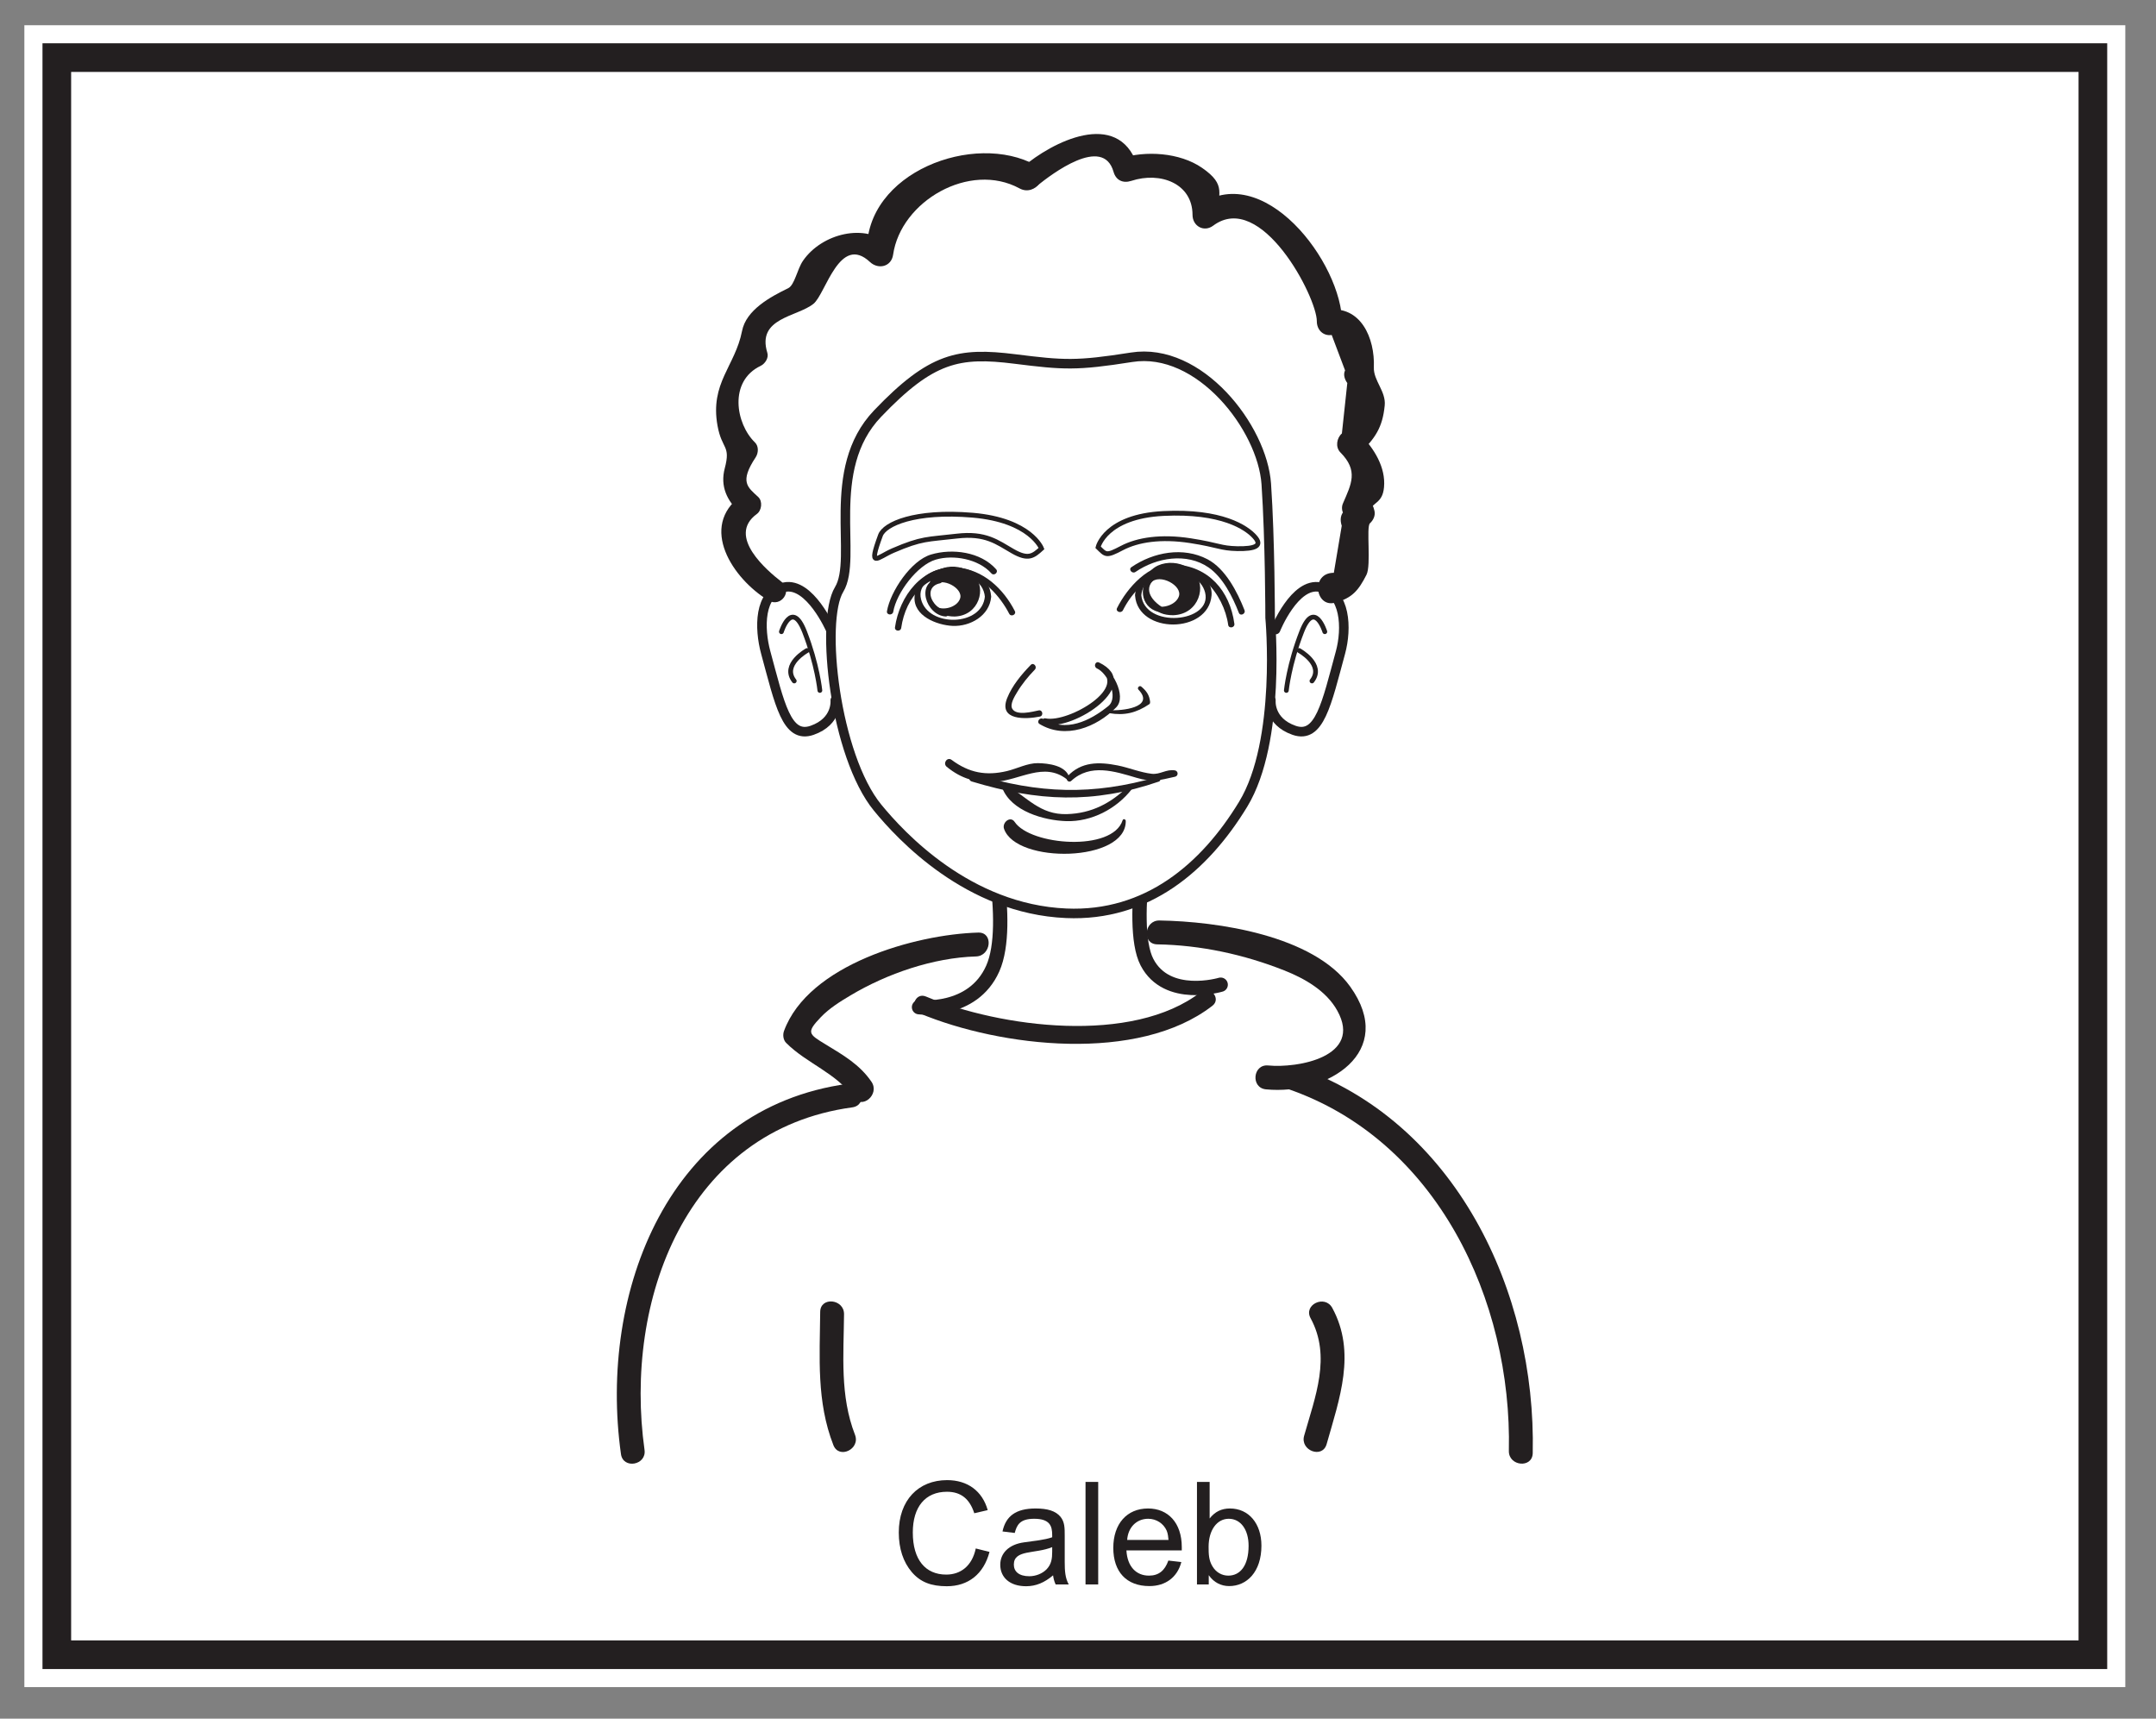
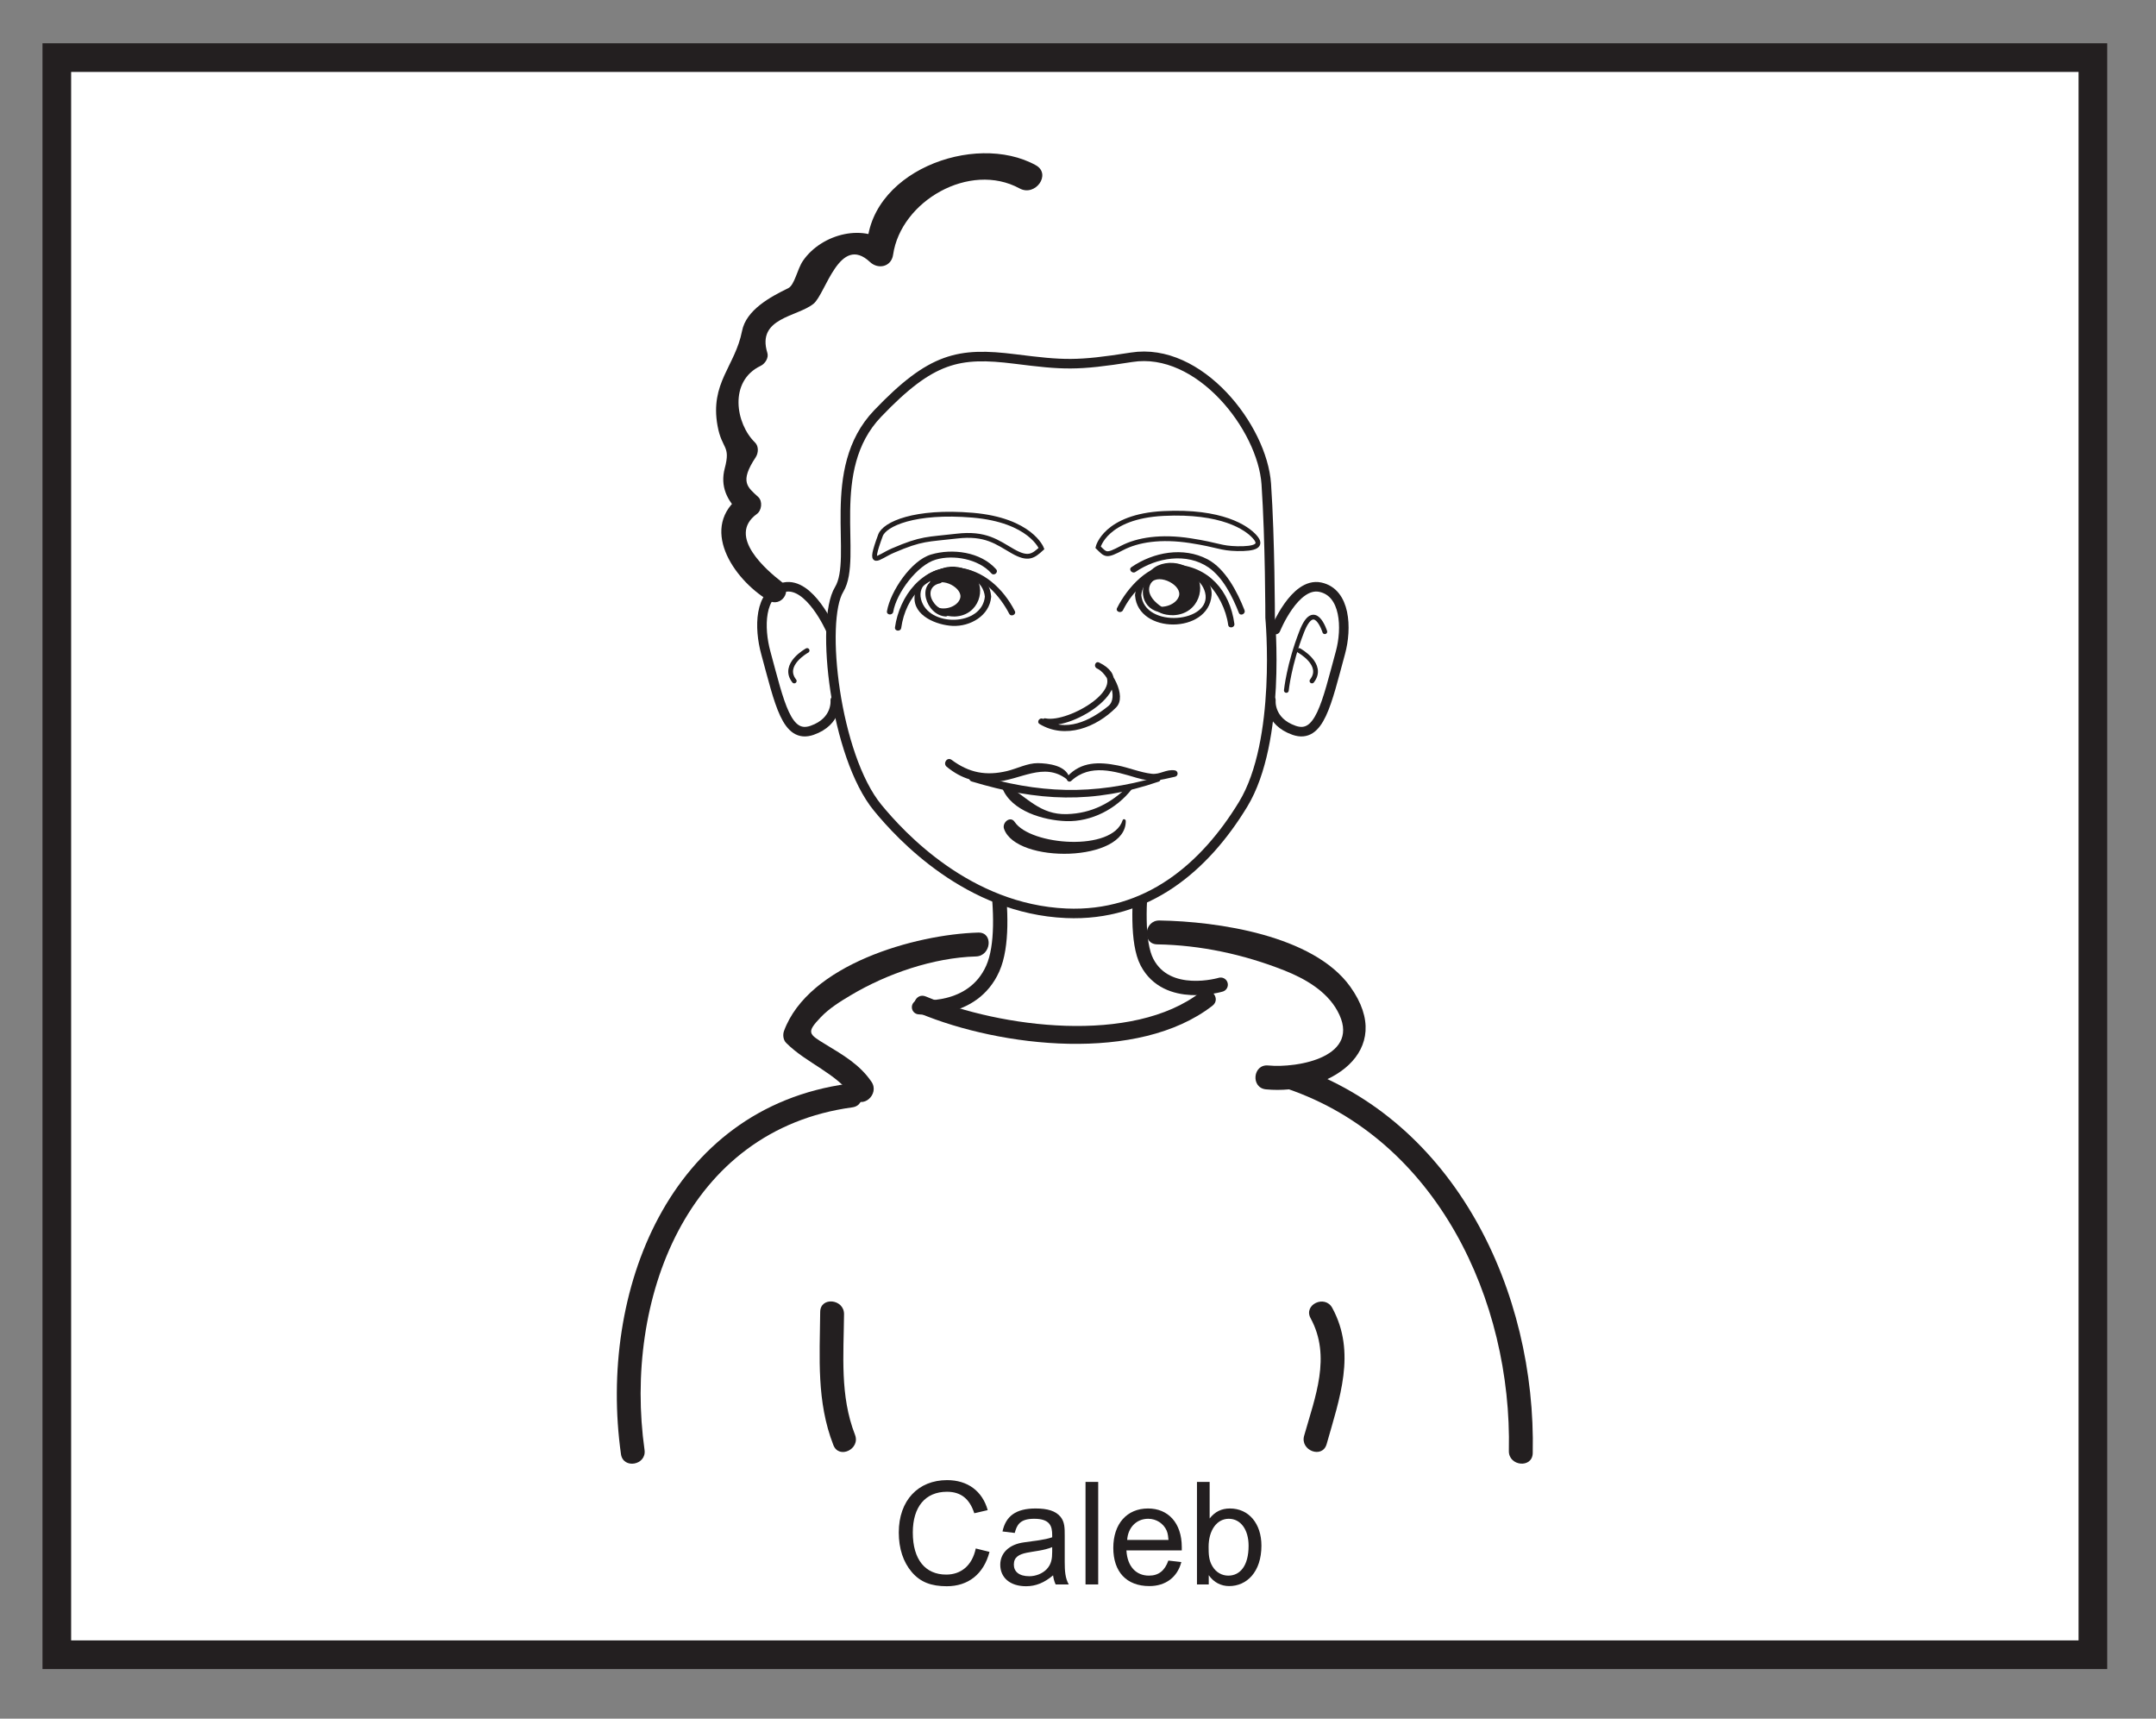
<svg xmlns="http://www.w3.org/2000/svg" xmlns:xlink="http://www.w3.org/1999/xlink" width="225.765pt" height="179.943pt" viewBox="0 0 225.765 179.943" version="1.1">
  <rect x="0" y="0" width="225.765" height="179.943" fill="#808080" stroke="none" />
  <defs>
    <g>
      <symbol overflow="visible" id="glyph0-0">
        <path style="stroke:none;" d="M 0.188 0 L 7.312 0 L 7.312 -9.969 L 0.188 -9.969 Z M 1.312 -9.266 L 6.172 -9.266 L 3.75 -5.625 Z M 0.906 -8.625 L 3.312 -5 C 3.312 -5 0.906 -1.344 0.906 -1.359 Z M 6.594 -8.625 L 6.594 -1.344 L 4.172 -5 Z M 6.172 -0.719 L 1.312 -0.719 L 3.75 -4.344 Z M 6.172 -0.719 " />
      </symbol>
      <symbol overflow="visible" id="glyph0-1">
        <path style="stroke:none;" d="M 10.078 -7.781 C 9.516 -9.781 7.969 -10.922 5.828 -10.922 C 2.812 -10.922 0.766 -8.812 0.766 -5.438 C 0.766 -3.75 1.234 -2.344 2.125 -1.297 C 3.031 -0.234 4.172 0.188 5.797 0.188 C 8.031 0.188 9.656 -1.078 10.266 -3.406 L 8.828 -3.766 C 8.438 -1.922 7.234 -1.031 5.734 -1.031 C 3.562 -1.031 2.234 -2.578 2.234 -5.438 C 2.234 -8.125 3.547 -9.703 5.812 -9.703 C 7.281 -9.703 8.188 -8.953 8.672 -7.453 Z M 10.078 -7.781 " />
      </symbol>
      <symbol overflow="visible" id="glyph0-2">
        <path style="stroke:none;" d="M 3.047 -4.406 C 1.453 -4.188 0.562 -3.266 0.562 -2.062 C 0.562 -0.734 1.562 0.188 3.266 0.188 C 4.297 0.188 5.188 -0.188 6.094 -0.953 C 6.125 -0.703 6.188 -0.375 6.359 0 L 7.734 0 C 7.359 -0.672 7.312 -1.422 7.312 -2.359 L 7.312 -5.094 C 7.312 -5.906 7.312 -6.531 6.875 -7.078 C 6.359 -7.703 5.5 -7.953 4.266 -7.953 C 2.203 -7.953 1.141 -7.156 0.797 -5.547 L 2.078 -5.391 C 2.297 -6.203 2.594 -6.875 4.109 -6.875 C 5.766 -6.875 6 -6.109 6 -5.172 L 6 -4.938 C 5.203 -4.656 4.125 -4.562 3.047 -4.406 Z M 6 -3.422 C 6 -2.703 5.922 -2.125 5.422 -1.594 C 4.969 -1.125 4.266 -0.859 3.609 -0.859 C 2.531 -0.859 1.984 -1.344 1.984 -2.078 C 1.984 -3.672 4.203 -3.172 6 -3.906 Z M 6 -3.422 " />
      </symbol>
      <symbol overflow="visible" id="glyph0-3">
        <path style="stroke:none;" d="M 2.328 -10.734 L 1 -10.734 L 1 0 L 2.328 0 Z M 2.328 -10.734 " />
      </symbol>
      <symbol overflow="visible" id="glyph0-4">
        <path style="stroke:none;" d="M 7.75 -3.562 L 7.75 -3.906 C 7.75 -6.469 6.297 -7.953 4.219 -7.953 C 2 -7.953 0.578 -6.344 0.578 -3.828 C 0.578 -1.328 1.953 0.172 4.359 0.172 C 6.062 0.172 7.297 -0.766 7.703 -2.344 L 6.344 -2.5 C 5.969 -1.438 5.328 -0.922 4.312 -0.922 C 2.984 -0.922 2.047 -1.859 1.953 -3.562 Z M 2.031 -4.656 C 2.109 -5.922 2.969 -6.875 4.234 -6.875 C 5.094 -6.875 5.844 -6.375 6.172 -5.625 C 6.312 -5.281 6.328 -4.938 6.359 -4.656 Z M 2.031 -4.656 " />
      </symbol>
      <symbol overflow="visible" id="glyph0-5">
        <path style="stroke:none;" d="M 1 0 L 2.234 0 L 2.234 -0.969 C 2.766 -0.203 3.531 0.172 4.375 0.172 C 6.203 0.172 7.75 -1.297 7.75 -4.062 C 7.75 -6.375 6.422 -7.953 4.453 -7.953 C 3.562 -7.953 2.875 -7.609 2.328 -6.906 L 2.328 -10.734 L 1 -10.734 Z M 2.219 -3.938 C 2.219 -5.688 3.094 -6.875 4.328 -6.875 C 5.594 -6.875 6.406 -5.719 6.406 -4.047 C 6.406 -1.953 5.516 -0.922 4.281 -0.922 C 3.609 -0.922 3 -1.266 2.625 -1.891 C 2.234 -2.531 2.219 -3.188 2.219 -3.938 Z M 2.219 -3.938 " />
      </symbol>
    </g>
  </defs>
  <g id="surface1">
-     <path style=" stroke:none;fill-rule:nonzero;fill:rgb(100%,100%,100%);fill-opacity:1;" d="M 222.551 176.641 L 2.551 176.641 L 2.551 2.641 L 222.551 2.641 Z M 222.551 176.641 " />
    <path style=" stroke:none;fill-rule:nonzero;fill:rgb(100%,100%,100%);fill-opacity:1;" d="M 5.949 6.031 L 219.156 6.031 L 219.156 173.246 L 5.949 173.246 Z M 5.949 6.031 " />
    <path style=" stroke:none;fill-rule:nonzero;fill:rgb(13.73%,12.16%,12.549%);fill-opacity:1;" d="M 220.656 4.531 L 4.449 4.531 L 4.449 174.75 L 220.656 174.75 Z M 217.656 171.75 L 7.449 171.75 L 7.449 7.531 L 217.656 7.531 Z M 217.656 171.75 " />
    <path style="fill:none;stroke-width:1.5;stroke-linecap:round;stroke-linejoin:miter;stroke:rgb(13.73%,12.16%,12.549%);stroke-opacity:1;stroke-miterlimit:4;" d="M 0.002 0.002 C 0.002 0.002 5.615 -0.674 7.72 4.041 C 9.83 8.756 7.021 19.865 7.021 19.865 L 24.572 21.884 C 24.572 21.884 21.767 8.756 23.873 4.713 C 25.974 0.677 31.591 2.357 31.591 2.357 " transform="matrix(1,0,0,-1,96.233,105.455)" />
    <path style=" stroke:none;fill-rule:nonzero;fill:rgb(100%,100%,100%);fill-opacity:1;" d="M 133 64.672 C 133 64.672 134.211 77.559 130.18 84.199 C 126.148 90.828 120.102 95.988 111.645 95.621 C 101.383 95.176 94.316 87.512 91.902 84.566 C 87.453 79.148 85.852 65.039 87.867 61.719 C 89.887 58.402 86.258 49.191 91.902 43.297 C 97.539 37.406 100.395 36.852 106.273 37.586 C 111.391 38.227 112.695 38.32 118.492 37.406 C 125.594 36.281 132.191 44.77 132.598 50.672 C 133 56.562 133 64.672 133 64.672 " />
    <path style="fill:none;stroke-width:1;stroke-linecap:butt;stroke-linejoin:miter;stroke:rgb(13.73%,12.16%,12.549%);stroke-opacity:1;stroke-miterlimit:4;" d="M 0 -0.002 C 0 -0.002 1.211 -12.888 -2.82 -19.529 C -6.851 -26.158 -12.898 -31.318 -21.355 -30.951 C -31.617 -30.506 -38.683 -22.842 -41.097 -19.896 C -45.546 -14.478 -47.148 -0.369 -45.132 2.951 C -43.113 6.268 -46.742 15.479 -41.097 21.373 C -35.461 27.264 -32.605 27.819 -26.726 27.084 C -21.609 26.444 -20.304 26.35 -14.507 27.264 C -7.406 28.389 -0.808 19.901 -0.402 13.998 C 0 8.108 0 -0.002 0 -0.002 Z M 0 -0.002 " transform="matrix(1,0,0,-1,133,64.67)" />
    <path style=" stroke:none;fill-rule:nonzero;fill:rgb(13.73%,12.16%,12.549%);fill-opacity:1;" d="M 103.133 62.434 C 102.867 65.617 97.191 65.695 96.449 62.75 C 95.648 59.594 102.836 58.91 103.137 62.523 C 103.172 62.945 103.816 62.828 103.785 62.41 C 103.445 58.383 96.105 58.414 95.77 62.434 C 95.594 64.5 98.121 65.453 99.746 65.531 C 101.605 65.617 103.621 64.461 103.789 62.496 C 103.82 62.07 103.168 62.012 103.133 62.434 " />
    <path style=" stroke:none;fill-rule:nonzero;fill:rgb(13.73%,12.16%,12.549%);fill-opacity:1;" d="M 109.434 75.867 C 112.48 76.492 119.855 71.664 115.086 69.363 C 115.012 69.566 114.934 69.777 114.859 69.98 C 116.027 70.5 117.16 73.035 116.055 73.926 C 114.105 75.5 111.617 76.703 109.238 75.273 C 108.879 75.055 108.5 75.59 108.863 75.809 C 111.555 77.426 114.797 76.172 116.875 74.07 C 118.074 72.859 116.328 69.914 115.086 69.363 C 114.691 69.188 114.48 69.797 114.859 69.98 C 118.566 71.773 111.91 75.707 109.488 75.215 C 109.074 75.129 109.023 75.785 109.434 75.867 " />
    <path style=" stroke:none;fill-rule:nonzero;fill:rgb(13.73%,12.16%,12.549%);fill-opacity:1;" d="M 106.266 63.973 C 105.062 61.629 102.934 59.625 100.223 59.43 C 96.574 59.164 94.176 62.445 93.719 65.68 C 93.66 66.102 94.312 66.16 94.371 65.742 C 94.84 62.441 97.18 59.867 100.727 60.125 C 102.879 60.281 104.746 62.453 105.676 64.254 C 105.867 64.629 106.461 64.348 106.266 63.973 " />
    <path style=" stroke:none;fill-rule:nonzero;fill:rgb(13.73%,12.16%,12.549%);fill-opacity:1;" d="M 97.363 61.215 C 97.363 59.156 100.66 58.664 102.039 60.328 C 103.277 61.512 102.586 64.453 99.973 64.551 C 99.012 64.551 98.324 64.258 97.914 63.668 L 98.051 63.566 C 99.012 63.957 100.254 63.477 100.527 62.688 C 100.938 61.609 98.598 60.328 97.773 61.312 " />
    <path style=" stroke:none;fill-rule:nonzero;fill:rgb(13.73%,12.16%,12.549%);fill-opacity:1;" d="M 118.859 62.379 C 119.195 66.41 126.535 66.375 126.867 62.352 C 127.039 60.289 124.516 59.336 122.895 59.262 C 121.039 59.172 119.02 60.328 118.855 62.289 C 118.82 62.715 119.477 62.773 119.508 62.352 C 119.773 59.172 125.445 59.098 126.191 62.035 C 126.992 65.195 119.805 65.879 119.504 62.266 C 119.469 61.844 118.82 61.961 118.859 62.379 " />
    <path style=" stroke:none;fill-rule:nonzero;fill:rgb(13.73%,12.16%,12.549%);fill-opacity:1;" d="M 117.59 63.891 C 118.426 62.227 119.793 60.777 121.504 60.02 C 125.207 58.375 128.176 62.238 128.609 65.426 C 128.668 65.844 129.316 65.73 129.258 65.312 C 128.785 61.855 126.562 59.277 122.957 59.09 C 120.316 58.949 118.051 61.516 116.973 63.66 C 116.781 64.043 117.402 64.262 117.59 63.891 " />
    <path style=" stroke:none;fill-rule:nonzero;fill:rgb(13.73%,12.16%,12.549%);fill-opacity:1;" d="M 120.082 60.91 C 120.082 58.75 123.582 58.234 125.043 59.984 C 126.355 61.223 125.629 64.309 122.855 64.414 C 121.832 64.414 121.102 64.109 120.668 63.484 L 120.812 63.383 C 121.832 63.797 123.145 63.281 123.438 62.457 C 123.875 61.32 121.398 59.984 120.523 61.012 " />
    <path style=" stroke:none;fill-rule:nonzero;fill:rgb(13.73%,12.16%,12.549%);fill-opacity:1;" d="M 118.906 59.879 C 121.105 58.375 124.262 57.84 126.551 59.41 C 128.062 60.453 129.066 62.48 129.723 64.156 C 129.879 64.555 130.473 64.27 130.316 63.879 C 129.574 61.984 128.316 59.535 126.441 58.555 C 123.902 57.223 120.785 57.801 118.48 59.379 C 118.129 59.617 118.559 60.121 118.906 59.879 " />
    <path style=" stroke:none;fill-rule:nonzero;fill:rgb(13.73%,12.16%,12.549%);fill-opacity:1;" d="M 104.309 59.602 C 102.691 57.77 99.719 57.395 97.492 58.059 C 95.398 58.68 93.238 61.922 92.879 63.988 C 92.809 64.41 93.465 64.465 93.535 64.055 C 93.879 62.062 96.059 59.16 97.984 58.594 C 99.828 58.043 102.477 58.523 103.809 60.027 C 104.09 60.344 104.59 59.922 104.309 59.602 " />
-     <path style=" stroke:none;fill-rule:nonzero;fill:rgb(13.73%,12.16%,12.549%);fill-opacity:1;" d="M 107.934 69.617 C 106.961 70.621 105.992 71.777 105.465 73.09 C 104.516 75.457 107.414 75.32 108.883 75.027 C 109.301 74.941 109.184 74.297 108.77 74.379 C 108.125 74.508 106.441 74.977 106 74.207 C 105.723 73.723 106.27 72.875 106.504 72.48 C 107.012 71.625 107.668 70.828 108.359 70.113 C 108.652 69.816 108.23 69.312 107.934 69.617 " />
    <path style="fill:none;stroke-width:1;stroke-linecap:round;stroke-linejoin:miter;stroke:rgb(13.73%,12.16%,12.549%);stroke-opacity:1;stroke-miterlimit:4;" d="M -0.002 0.001 C -0.002 0.001 -2.185 4.993 -4.853 4.439 C -7.529 3.884 -7.486 0.118 -6.798 -2.405 C -5.337 -7.768 -4.615 -11.472 -1.947 -10.55 C 0.725 -9.616 0.483 -7.401 0.483 -7.401 " transform="matrix(1,0,0,-1,86.982,65.915)" />
-     <path style="fill:none;stroke-width:0.5;stroke-linecap:round;stroke-linejoin:miter;stroke:rgb(13.73%,12.16%,12.549%);stroke-opacity:1;stroke-miterlimit:4;" d="M -0.001 0.002 C -0.001 0.002 1.077 3.439 2.42 0.002 C 3.76 -3.44 4.026 -6.147 4.026 -6.147 " transform="matrix(1,0,0,-1,81.826,66.142)" />
    <path style="fill:none;stroke-width:0.5;stroke-linecap:round;stroke-linejoin:miter;stroke:rgb(13.73%,12.16%,12.549%);stroke-opacity:1;stroke-miterlimit:4;" d="M 0.001 0.001 C 0.001 0.001 -2.691 -1.472 -1.347 -3.187 " transform="matrix(1,0,0,-1,84.515,68.11)" />
    <path style="fill:none;stroke-width:1;stroke-linecap:round;stroke-linejoin:miter;stroke:rgb(13.73%,12.16%,12.549%);stroke-opacity:1;stroke-miterlimit:4;" d="M 0 0.001 C 0 0.001 2.004 4.993 4.676 4.439 C 7.348 3.884 7.485 0.118 6.797 -2.405 C 5.336 -7.768 4.61 -11.472 1.942 -10.55 C -0.73 -9.616 -0.488 -7.401 -0.488 -7.401 " transform="matrix(1,0,0,-1,133.57,65.915)" />
    <path style="fill:none;stroke-width:0.5;stroke-linecap:round;stroke-linejoin:miter;stroke:rgb(13.73%,12.16%,12.549%);stroke-opacity:1;stroke-miterlimit:4;" d="M 0.002 0.002 C 0.002 0.002 -1.076 3.439 -2.416 0.002 C -3.76 -3.44 -4.026 -6.147 -4.026 -6.147 " transform="matrix(1,0,0,-1,138.725,66.142)" />
    <path style="fill:none;stroke-width:0.5;stroke-linecap:round;stroke-linejoin:miter;stroke:rgb(13.73%,12.16%,12.549%);stroke-opacity:1;stroke-miterlimit:4;" d="M -0 0.001 C -0 0.001 2.691 -1.472 1.347 -3.187 " transform="matrix(1,0,0,-1,136.035,68.11)" />
    <path style="fill:none;stroke-width:0.505;stroke-linecap:butt;stroke-linejoin:miter;stroke:rgb(13.73%,12.16%,12.549%);stroke-opacity:1;stroke-miterlimit:4;" d="M 0 0.002 C 0 0.002 -1.132 2.967 -7.207 3.49 C -13.289 4.002 -16.429 2.557 -16.863 1.385 C -18.191 -2.217 -17.207 -0.924 -15.546 -0.209 C -12.507 1.1 -11.968 0.936 -8.894 1.299 C -5.836 1.662 -4.636 0.65 -3.011 -0.279 C -1.382 -1.213 -0.867 -0.783 0 0.002 Z M 0 0.002 " transform="matrix(1,0,0,-1,109.062,57.432)" />
    <path style="fill:none;stroke-width:0.505;stroke-linecap:butt;stroke-linejoin:miter;stroke:rgb(13.73%,12.16%,12.549%);stroke-opacity:1;stroke-miterlimit:4;" d="M 0.001 -0.001 C 0.001 -0.001 0.755 3.225 6.849 3.53 C 12.947 3.831 15.552 2.05 16.404 1.089 C 17.267 0.132 16.423 -0.181 14.595 -0.153 C 12.767 -0.114 12.693 0.214 9.646 0.686 C 6.595 1.155 4.158 0.784 2.493 -0.091 C 0.829 -0.966 0.829 -0.81 0.001 -0.001 Z M 0.001 -0.001 " transform="matrix(1,0,0,-1,114.983,57.292)" />
-     <path style=" stroke:none;fill-rule:nonzero;fill:rgb(13.73%,12.16%,12.549%);fill-opacity:1;" d="M 116.152 74.668 C 117.754 74.945 119.004 74.633 120.348 73.727 C 120.426 73.672 120.441 73.57 120.434 73.484 C 120.359 72.766 120.043 72.332 119.504 71.883 C 119.312 71.723 119.039 72.027 119.211 72.203 C 121.004 74.078 117.398 74.453 116.184 74.348 C 115.977 74.328 115.949 74.633 116.152 74.668 " />
    <path style=" stroke:none;fill-rule:nonzero;fill:rgb(13.73%,12.16%,12.549%);fill-opacity:1;" d="M 98.344 60.555 C 95.824 60.934 96.961 64.43 99.027 64.547 C 99.363 64.562 99.52 64.023 99.164 63.941 C 98.496 63.789 98.07 63.566 97.695 62.969 C 97.18 62.148 97.434 61.266 98.434 61.074 C 98.77 61.012 98.68 60.504 98.344 60.555 " />
    <path style=" stroke:none;fill-rule:nonzero;fill:rgb(13.73%,12.16%,12.549%);fill-opacity:1;" d="M 120.68 60.125 C 119.152 61.117 119.375 63.578 121.273 64.051 C 121.609 64.137 121.895 63.703 121.57 63.488 C 120.492 62.766 119.691 61.559 121.02 60.527 C 121.293 60.312 120.953 59.945 120.68 60.125 " />
    <path style=" stroke:none;fill-rule:nonzero;fill:rgb(13.73%,12.16%,12.549%);fill-opacity:1;" d="M 112.18 81.754 C 114.164 79.922 116.719 80.754 119.008 81.434 C 120.73 81.941 121.336 81.699 123.043 81.324 C 123.418 81.238 123.395 80.719 123.02 80.656 C 122.113 80.516 121.477 81.117 120.605 81.016 C 119.395 80.875 118.23 80.379 117.035 80.141 C 115.078 79.754 113.223 79.734 111.781 81.281 C 111.516 81.562 111.879 82.027 112.18 81.754 " />
    <path style=" stroke:none;fill-rule:nonzero;fill:rgb(13.73%,12.16%,12.549%);fill-opacity:1;" d="M 111.977 81.41 C 111.625 80.141 109.781 79.918 108.672 79.902 C 107.605 79.891 106.488 80.48 105.461 80.727 C 103.258 81.254 101.477 80.918 99.648 79.559 C 99.18 79.215 98.699 79.926 99.137 80.285 C 100.684 81.547 102.234 81.988 104.215 81.859 C 106.809 81.688 109.305 79.738 111.703 81.582 C 111.816 81.672 112.02 81.559 111.977 81.41 " />
    <path style=" stroke:none;fill-rule:nonzero;fill:rgb(13.73%,12.16%,12.549%);fill-opacity:1;" d="M 118.148 82.312 C 116.348 84.094 114.297 85.164 111.727 85.238 C 108.883 85.328 107.559 83.438 105.359 82.191 C 105.125 82.055 104.852 82.266 104.961 82.527 C 105.914 84.93 109.289 85.898 111.656 85.973 C 114.301 86.055 116.906 84.688 118.508 82.637 C 118.676 82.422 118.348 82.121 118.148 82.312 " />
    <path style=" stroke:none;fill-rule:nonzero;fill:rgb(13.73%,12.16%,12.549%);fill-opacity:1;" d="M 117.555 85.883 C 116.488 89.207 107.898 88.523 106.25 86.055 C 105.797 85.379 104.91 86.125 105.137 86.777 C 106.402 90.469 117.945 90.305 117.883 85.953 C 117.883 85.777 117.617 85.684 117.555 85.883 " />
    <path style=" stroke:none;fill-rule:nonzero;fill:rgb(13.73%,12.16%,12.549%);fill-opacity:1;" d="M 119.641 82.012 L 119.777 82.012 C 119.832 82.012 119.84 81.922 119.781 81.922 L 119.648 81.922 C 119.594 81.922 119.586 82.012 119.641 82.012 " />
    <path style=" stroke:none;fill-rule:nonzero;fill:rgb(13.73%,12.16%,12.549%);fill-opacity:1;" d="M 121.207 81.344 C 114.426 83.301 108.777 83.105 102.051 81.051 C 101.543 80.895 101.254 81.672 101.762 81.824 C 108.656 83.906 114.469 84.199 121.359 81.828 C 121.633 81.734 121.48 81.262 121.207 81.344 " />
    <path style=" stroke:none;fill-rule:nonzero;fill:rgb(13.73%,12.16%,12.549%);fill-opacity:1;" d="M 81.828 60.906 C 80.395 59.797 76.039 56.156 79.25 53.816 C 79.766 53.449 79.879 52.484 79.398 52.035 C 78.297 51.008 77.402 50.48 79.133 47.875 C 79.422 47.43 79.465 46.723 79.059 46.328 C 77.031 44.363 76.289 39.906 79.652 38.305 C 80.109 38.086 80.52 37.469 80.352 36.941 C 79.215 33.258 83.484 33.191 85.191 31.801 C 86.465 30.758 87.918 24.453 91.102 27.434 C 91.961 28.242 93.336 27.938 93.52 26.676 C 94.328 21.055 101.539 16.883 106.762 19.727 C 108.418 20.629 110.137 18.223 108.461 17.297 C 102.047 13.75 90.535 18.031 90.781 26.418 C 91.586 26.164 92.391 25.91 93.199 25.656 C 90.633 23.281 86.055 24.453 84.094 27.289 C 83.477 28.172 83.215 29.852 82.527 30.18 C 80.703 31.066 78.133 32.438 77.703 34.656 C 76.984 38.344 74.324 40.09 75.137 44.582 C 75.594 47.09 76.539 46.594 75.895 49.023 C 75.387 50.934 76.145 52.434 77.465 53.672 C 77.516 53.078 77.562 52.484 77.617 51.891 C 73.145 55.145 76.711 60.59 80.457 62.859 C 81.773 63.66 83.059 61.848 81.828 60.906 " />
-     <path style=" stroke:none;fill-rule:nonzero;fill:rgb(13.73%,12.16%,12.549%);fill-opacity:1;" d="M 108.695 19.379 C 110.055 18.293 115.5 14.105 116.605 17.992 C 116.855 18.875 117.59 19.219 118.449 18.941 C 121.523 17.934 124.875 19.219 124.875 22.5 C 124.875 23.664 126.062 24.352 127.035 23.629 C 132.059 19.875 137.898 31.117 137.891 33.633 C 137.887 34.512 138.535 35.207 139.449 35.074 C 139.914 36.309 140.383 37.543 140.848 38.781 C 140.633 39.223 140.816 39.738 141.082 40.105 C 140.895 41.867 140.703 43.625 140.516 45.383 C 139.969 45.852 139.812 46.812 140.355 47.363 C 142.27 49.289 141.504 50.676 140.625 52.711 C 140.324 53.406 140.762 54.258 141.445 54.504 C 141.254 54.129 141.059 53.758 140.859 53.383 C 140.348 53.855 140.301 54.422 140.5 55.051 L 139.672 59.973 C 137.223 59.965 137.703 63.664 139.797 63.102 C 141.594 62.625 142.258 61.812 143.09 60.18 C 143.605 59.164 143.043 55.168 143.453 54.789 C 143.805 54.469 144.043 53.969 143.926 53.484 C 143.699 52.527 143.332 52.219 142.418 51.891 C 142.691 52.484 142.965 53.082 143.238 53.684 C 143.742 52.512 144.766 52.746 144.926 51.023 C 145.125 48.941 143.883 46.953 142.492 45.547 C 142.438 46.207 142.383 46.863 142.328 47.523 C 144.012 45.879 144.773 44.766 145 42.449 C 145.148 40.977 143.809 39.84 143.863 38.465 C 143.984 35.406 142.5 31.945 138.988 32.445 C 139.508 32.926 140.027 33.406 140.547 33.883 C 140.566 27.523 132.188 16.504 125.332 21.621 C 126.051 21.996 126.773 22.375 127.492 22.75 C 127.492 20.281 128.523 19.398 125.867 17.57 C 123.531 15.961 119.949 15.742 117.328 16.586 C 117.91 16.793 118.488 17 119.066 17.207 C 117.016 11.375 110.168 14.859 107.094 17.496 C 105.887 18.531 107.449 20.375 108.695 19.379 " />
    <path style=" stroke:none;fill-rule:nonzero;fill:rgb(13.73%,12.16%,12.549%);fill-opacity:1;" d="M 96.297 106.098 C 104.785 109.633 119.191 111.328 126.961 105.301 C 127.922 104.555 126.703 103.121 125.746 103.863 C 118.586 109.418 104.754 107.586 96.949 104.332 C 95.824 103.863 95.18 105.633 96.297 106.098 " />
    <path style=" stroke:none;fill-rule:nonzero;fill:rgb(13.73%,12.16%,12.549%);fill-opacity:1;" d="M 102.434 97.641 C 95.824 97.828 84.645 100.996 82.098 107.941 C 81.953 108.336 82.008 108.875 82.32 109.188 C 84.457 111.34 87.621 112.363 89.336 114.883 C 90.254 116.219 92.16 114.586 91.254 113.258 C 90.02 111.453 88.293 110.469 86.453 109.348 C 84.668 108.262 84.402 108.121 85.957 106.492 C 86.852 105.559 88 104.848 89.094 104.199 C 92.887 101.938 97.75 100.266 102.195 100.141 C 103.797 100.098 104.051 97.594 102.434 97.641 " />
    <path style=" stroke:none;fill-rule:nonzero;fill:rgb(13.73%,12.16%,12.549%);fill-opacity:1;" d="M 121.176 98.875 C 125.711 98.949 130.25 99.93 134.457 101.594 C 136.621 102.449 138.879 103.73 140.039 105.824 C 142.711 110.645 135.906 111.855 132.801 111.555 C 131.184 111.398 130.953 113.898 132.562 114.055 C 139.047 114.684 146.305 110.141 141.379 103.289 C 137.516 97.918 127.484 96.473 121.414 96.375 C 119.801 96.348 119.559 98.848 121.176 98.875 " />
    <path style=" stroke:none;fill-rule:nonzero;fill:rgb(13.73%,12.16%,12.549%);fill-opacity:1;" d="M 88.812 113.469 C 70.035 116.02 62.641 135.25 65.023 152.242 C 65.25 153.852 67.719 153.406 67.492 151.809 C 65.301 136.168 71.836 118.309 89.246 115.941 C 90.855 115.723 90.414 113.25 88.812 113.469 " />
    <path style=" stroke:none;fill-rule:nonzero;fill:rgb(13.73%,12.16%,12.549%);fill-opacity:1;" d="M 134.773 113.984 C 150.453 119.332 158.344 136.125 158 151.906 C 157.965 153.52 160.461 153.766 160.5 152.145 C 160.871 135.25 152.422 117.352 135.645 111.629 C 134.113 111.105 133.246 113.461 134.773 113.984 " />
    <path style=" stroke:none;fill-rule:nonzero;fill:rgb(13.73%,12.16%,12.549%);fill-opacity:1;" d="M 89.531 150.223 C 87.941 146.133 88.344 141.887 88.383 137.598 C 88.398 135.988 85.898 135.738 85.887 137.359 C 85.84 142.152 85.492 146.742 87.266 151.301 C 87.852 152.809 90.117 151.727 89.531 150.223 " />
    <path style=" stroke:none;fill-rule:nonzero;fill:rgb(13.73%,12.16%,12.549%);fill-opacity:1;" d="M 138.918 151.199 C 140.262 146.449 142.047 141.605 139.508 136.938 C 138.738 135.523 136.461 136.594 137.238 138.016 C 139.426 142.035 137.711 146.254 136.562 150.324 C 136.121 151.879 138.477 152.758 138.918 151.199 " />
    <g style="fill:rgb(13.73%,12.16%,12.549%);fill-opacity:1;">
      <use xlink:href="#glyph0-1" x="93.35" y="165.891" />
      <use xlink:href="#glyph0-2" x="104.18" y="165.891" />
    </g>
    <g style="fill:rgb(13.73%,12.16%,12.549%);fill-opacity:1;">
      <use xlink:href="#glyph0-3" x="112.67" y="165.891" />
      <use xlink:href="#glyph0-4" x="116" y="165.891" />
      <use xlink:href="#glyph0-5" x="124.34" y="165.891" />
    </g>
  </g>
</svg>